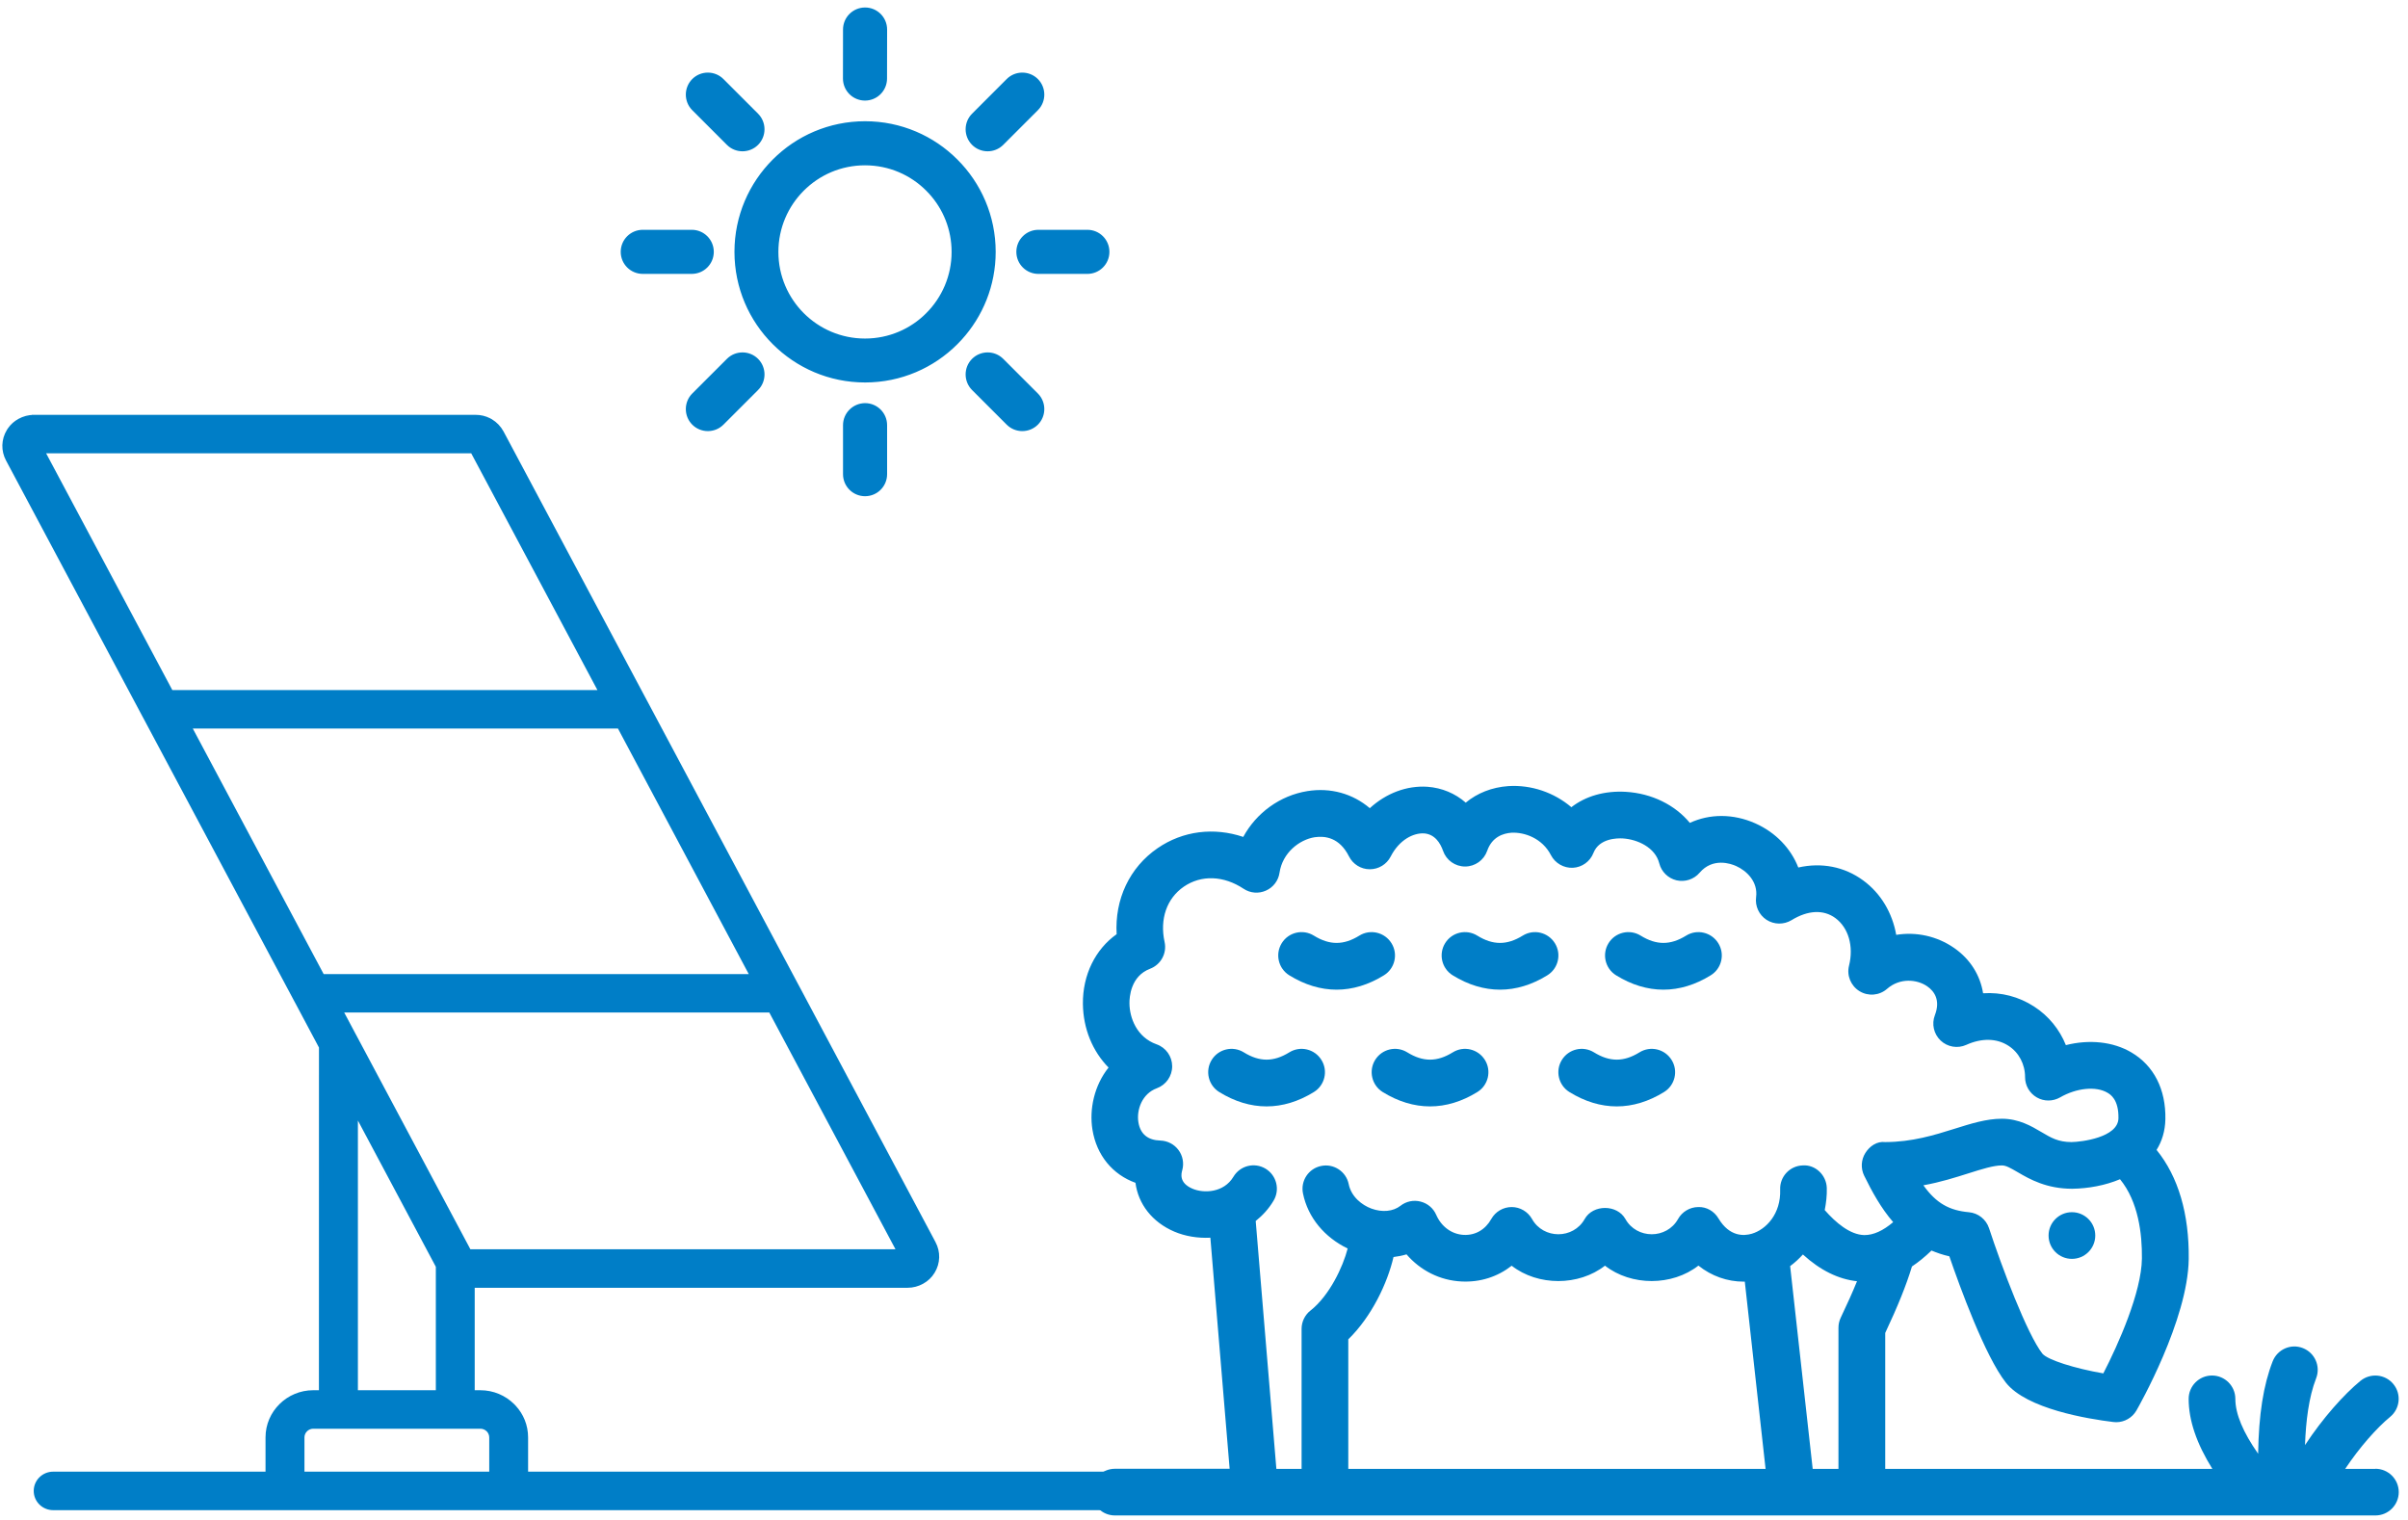
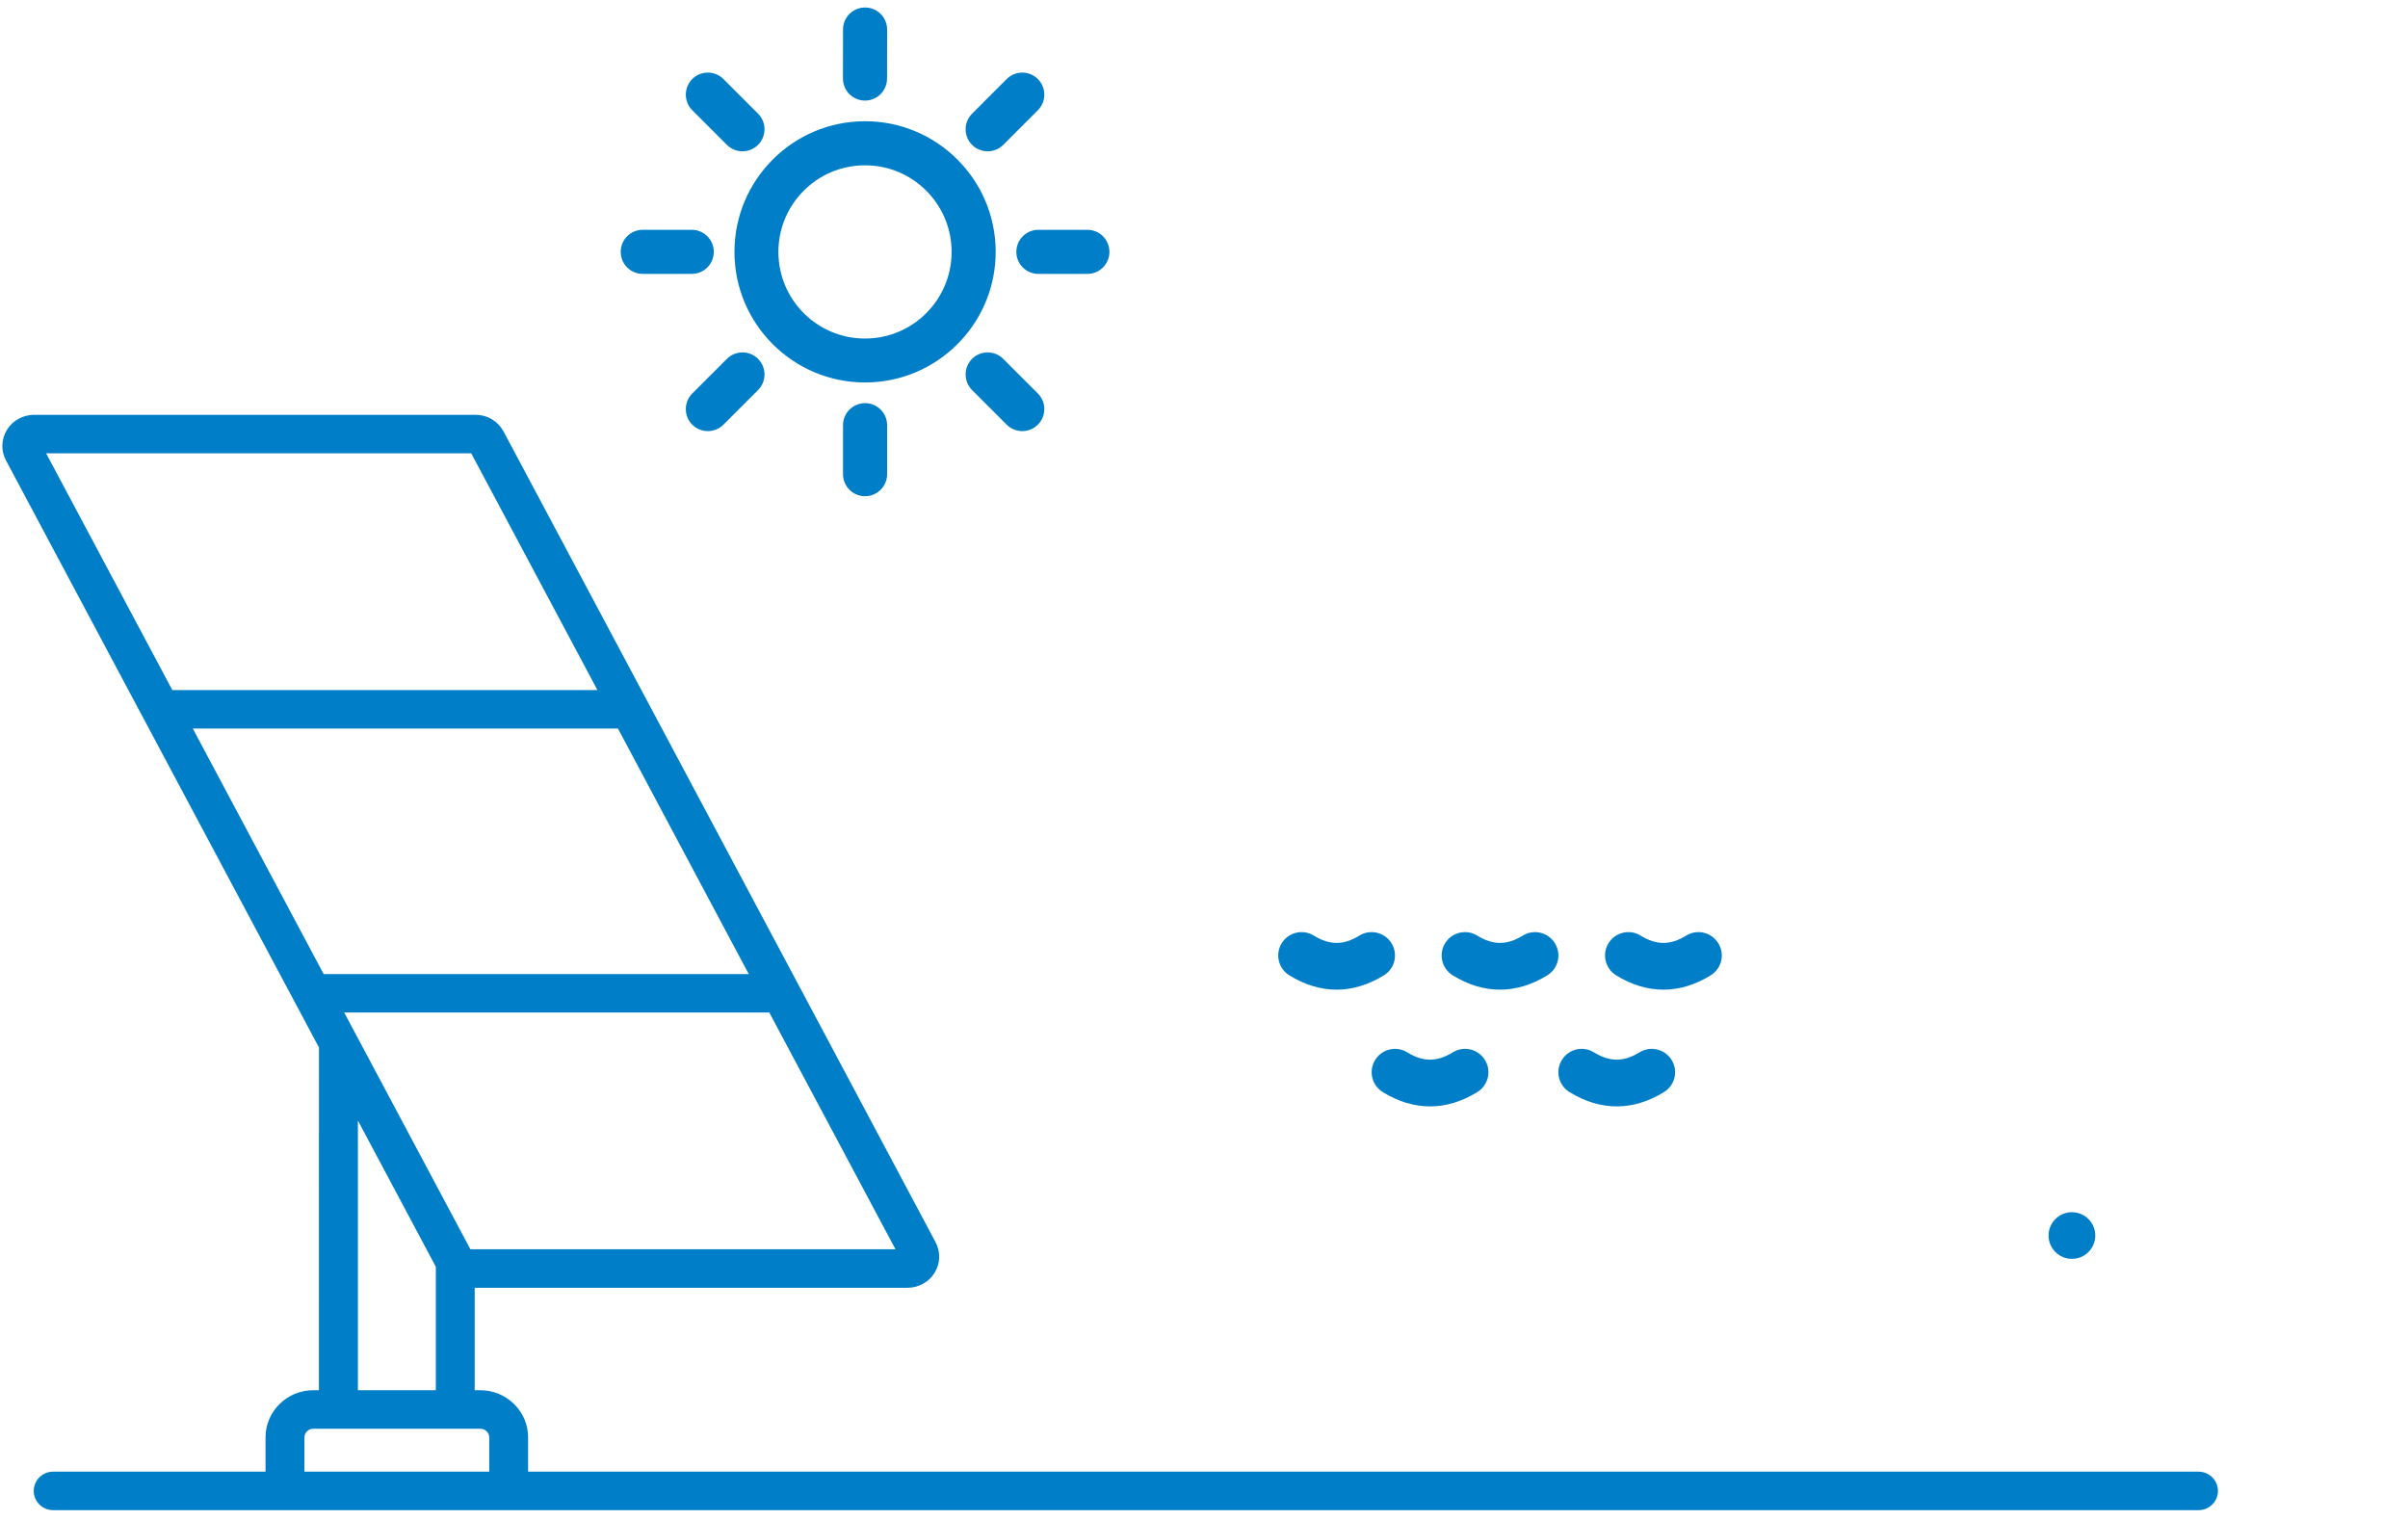
<svg xmlns="http://www.w3.org/2000/svg" width="225" height="142" viewBox="0 0 225 142" fill="none">
  <path d="M44.444 38.96C44.893 38.96 45.319 39.064 45.704 39.26L45.866 39.35L45.867 39.351C46.287 39.604 46.632 39.963 46.876 40.412L46.877 40.413L60.221 65.448H60.22C60.256 65.509 60.287 65.567 60.314 65.62L74.356 91.968C74.395 92.031 74.426 92.095 74.455 92.15L87.235 116.146L87.236 116.147C87.46 116.572 87.568 117.025 87.555 117.484C87.543 117.949 87.411 118.402 87.16 118.811C86.914 119.22 86.568 119.543 86.156 119.771C85.744 119.998 85.285 120.122 84.808 120.122H44.156V130.095H44.88C46.057 130.095 47.119 130.563 47.893 131.327L48.035 131.473C48.726 132.218 49.145 133.212 49.145 134.302V137.703H205.422C206.315 137.703 207.041 138.415 207.042 139.302C207.042 140.189 206.315 140.901 205.422 140.901H4.97C4.077 140.901 3.351 140.189 3.351 139.302C3.351 138.415 4.078 137.703 4.97 137.703L25.01 137.702V134.302C25.01 133.139 25.488 132.091 26.262 131.327C27.037 130.563 28.098 130.094 29.275 130.094H30L30.004 97.827L27.778 93.644C27.739 93.581 27.707 93.518 27.679 93.462L13.626 67.105V67.103C13.59 67.044 13.559 66.985 13.533 66.933L0.741 42.935C0.516 42.511 0.408 42.058 0.42 41.598C0.433 41.133 0.565 40.681 0.815 40.273L0.913 40.123C1.149 39.783 1.46 39.512 1.821 39.312L1.822 39.312C2.238 39.085 2.695 38.962 3.171 38.962V38.96H44.444ZM29.274 133.291C28.992 133.291 28.733 133.406 28.548 133.589C28.363 133.772 28.248 134.026 28.248 134.302V137.702H45.914V134.302C45.914 134.026 45.798 133.772 45.613 133.589C45.428 133.406 45.169 133.291 44.887 133.291H29.274ZM33.242 130.092H40.924V118.312L33.242 103.896V130.092ZM33.003 96.609H33.002C33.039 96.67 33.069 96.728 33.096 96.781L43.831 116.922H84.005L72.002 94.404H31.83L33.003 96.609ZM30.122 91.211H70.295L57.862 67.872H17.682L30.122 91.211ZM15.981 64.675H56.155L44.151 42.156H3.977L15.981 64.675Z" fill="#007EC7" stroke="#007EC7" stroke-width="0.4" />
  <path d="M80.831 37.816C81.887 37.816 82.74 38.669 82.74 39.726V44.304C82.74 45.36 81.887 46.213 80.831 46.213C79.775 46.213 78.921 45.36 78.921 44.304V39.726C78.921 38.676 79.775 37.824 80.83 37.816H80.831ZM68.028 33.635C68.771 32.892 69.984 32.892 70.727 33.635C71.471 34.378 71.471 35.591 70.728 36.335H70.727L67.49 39.572C66.746 40.316 65.534 40.316 64.79 39.572C64.047 38.829 64.047 37.616 64.79 36.872L68.028 33.635ZM90.934 33.635C91.678 32.891 92.891 32.891 93.634 33.635L96.872 36.872C97.615 37.616 97.615 38.829 96.872 39.572C96.128 40.316 94.915 40.316 94.171 39.572L90.934 36.335C90.191 35.591 90.191 34.378 90.934 33.635ZM80.832 11.477C84.16 11.478 87.175 12.828 89.351 15.011C91.534 17.186 92.885 20.202 92.885 23.531C92.885 26.653 91.697 29.492 89.751 31.633L89.351 32.052C87.175 34.234 84.16 35.586 80.832 35.586C77.502 35.586 74.494 34.234 72.311 32.052C70.128 29.876 68.777 26.86 68.777 23.531C68.777 20.202 70.128 17.194 72.311 15.012C74.487 12.829 77.502 11.477 80.832 11.477ZM80.824 15.296C78.544 15.296 76.49 16.217 74.996 17.711C73.501 19.205 72.582 21.266 72.582 23.539C72.582 25.819 73.509 27.879 74.996 29.366C76.49 30.86 78.551 31.781 80.824 31.781C83.104 31.781 85.165 30.861 86.652 29.367V29.366C88.146 27.872 89.066 25.812 89.066 23.539C89.066 21.401 88.257 19.457 86.925 17.997L86.652 17.711C85.165 16.217 83.104 15.296 80.824 15.296ZM101.603 21.622C102.659 21.622 103.512 22.476 103.512 23.532C103.512 24.588 102.659 25.441 101.603 25.441H97.025C95.969 25.441 95.116 24.588 95.116 23.532C95.116 22.476 95.969 21.622 97.025 21.622H101.603ZM64.637 21.622C65.693 21.622 66.546 22.475 66.546 23.531C66.546 24.587 65.693 25.44 64.637 25.44H60.058C59.002 25.44 58.149 24.587 58.149 23.531C58.149 22.475 59.002 21.622 60.058 21.622H64.637ZM64.79 7.491C65.534 6.748 66.746 6.748 67.49 7.491L70.727 10.729C71.47 11.472 71.471 12.684 70.728 13.428L70.727 13.429C69.984 14.172 68.771 14.172 68.028 13.429L64.79 10.19C64.047 9.447 64.047 8.235 64.79 7.491ZM94.171 7.491C94.915 6.748 96.128 6.748 96.872 7.491C97.615 8.235 97.615 9.447 96.872 10.19L93.634 13.429C92.891 14.172 91.678 14.172 90.934 13.429C90.191 12.685 90.191 11.472 90.934 10.729L94.171 7.491ZM80.832 0.85C81.887 0.85 82.74 1.703 82.741 2.759V2.76L82.733 7.338L82.723 7.533C82.626 8.497 81.814 9.247 80.824 9.247C79.768 9.247 78.915 8.394 78.915 7.338L78.921 2.759C78.922 1.703 79.775 0.85 80.832 0.85Z" fill="#007EC7" stroke="#007EC7" stroke-width="0.3" />
  <path d="M195.778 115.441C195.778 116.645 194.801 117.622 193.597 117.622C192.393 117.622 191.416 116.645 191.416 115.441C191.416 114.237 192.393 113.26 193.597 113.26C194.801 113.26 195.778 114.237 195.778 115.441Z" fill="#007EC7" />
  <path d="M124.89 92.469C123.402 92.469 121.914 92.02 120.471 91.128C119.449 90.498 119.13 89.152 119.761 88.129C120.391 87.102 121.737 86.783 122.765 87.419C124.237 88.328 125.543 88.328 127.014 87.419C128.036 86.783 129.382 87.102 130.019 88.129C130.655 89.152 130.337 90.498 129.309 91.128C127.866 92.02 126.378 92.469 124.89 92.469Z" fill="#007EC7" />
  <path d="M140.158 92.469C138.67 92.469 137.182 92.02 135.739 91.128C134.717 90.498 134.398 89.152 135.029 88.129C135.659 87.102 137.006 86.783 138.034 87.419C139.505 88.328 140.811 88.328 142.282 87.419C143.31 86.783 144.651 87.102 145.287 88.129C145.923 89.152 145.605 90.498 144.577 91.128C143.134 92.02 141.646 92.469 140.158 92.469Z" fill="#007EC7" />
  <path d="M155.426 92.469C153.938 92.469 152.45 92.02 151.007 91.128C149.985 90.498 149.667 89.152 150.297 88.129C150.927 87.102 152.274 86.783 153.302 87.419C154.773 88.328 156.079 88.328 157.55 87.419C158.573 86.783 159.919 87.102 160.555 88.129C161.191 89.152 160.873 90.498 159.845 91.128C158.402 92.02 156.914 92.469 155.426 92.469Z" fill="#007EC7" />
-   <path d="M118.345 103.375C116.857 103.375 115.369 102.926 113.926 102.035C112.904 101.404 112.586 100.058 113.216 99.036C113.846 98.008 115.193 97.69 116.221 98.326C117.692 99.235 118.998 99.235 120.469 98.326C121.497 97.69 122.838 98.008 123.474 99.036C124.11 100.058 123.792 101.404 122.764 102.035C121.321 102.926 119.833 103.375 118.345 103.375Z" fill="#007EC7" />
  <path d="M133.619 103.375C132.131 103.375 130.643 102.926 129.2 102.035C128.178 101.404 127.86 100.058 128.49 99.036C129.127 98.008 130.467 97.69 131.495 98.326C132.966 99.235 134.272 99.235 135.744 98.326C136.766 97.69 138.112 98.008 138.748 99.036C139.384 100.058 139.066 101.404 138.038 102.035C136.595 102.926 135.107 103.375 133.619 103.375Z" fill="#007EC7" />
  <path d="M151.065 103.375C149.577 103.375 148.088 102.926 146.646 102.035C145.623 101.404 145.305 100.058 145.936 99.036C146.572 98.008 147.912 97.69 148.94 98.326C150.411 99.235 151.718 99.235 153.189 98.326C154.217 97.69 155.557 98.008 156.193 99.036C156.83 100.058 156.511 101.404 155.483 102.035C154.041 102.926 152.553 103.375 151.065 103.375Z" fill="#007EC7" />
-   <path d="M221.948 137.244H219.131C220.482 135.217 222.078 133.416 223.334 132.382C224.265 131.616 224.396 130.241 223.629 129.315C222.862 128.384 221.488 128.259 220.556 129.02C219.034 130.269 217.052 132.473 215.376 135.023C215.456 132.82 215.723 130.553 216.416 128.781C216.853 127.657 216.296 126.396 215.177 125.958C214.053 125.515 212.792 126.078 212.354 127.197C211.491 129.417 211.054 132.161 210.997 135.83C209.588 133.825 208.867 132.104 208.867 130.701C208.867 129.497 207.89 128.52 206.686 128.52C205.482 128.52 204.505 129.497 204.505 130.701C204.505 132.717 205.249 134.881 206.72 137.244H176.152V124.544C177.339 122.022 178.117 120.086 178.651 118.331C179.265 117.922 179.872 117.428 180.475 116.843C180.991 117.058 181.542 117.251 182.144 117.382C183.121 120.228 185.484 126.72 187.427 129.185C189.363 131.644 195.094 132.576 197.468 132.865C197.559 132.877 197.644 132.882 197.735 132.882C198.508 132.882 199.235 132.468 199.627 131.786C199.825 131.445 204.437 123.334 204.511 117.643C204.562 113.418 203.534 109.936 201.507 107.442C202.012 106.63 202.308 105.67 202.33 104.568C202.381 101.785 201.257 99.57 199.155 98.332C197.44 97.321 195.214 97.099 193.033 97.65C192.442 96.185 191.419 94.918 190.062 94.044C188.642 93.124 187.001 92.692 185.297 92.805C185.03 91.13 184.104 89.625 182.604 88.58C180.98 87.45 179.032 87.046 177.18 87.347C176.817 85.297 175.749 83.474 174.096 82.264C172.335 80.969 170.194 80.566 168.03 81.054C167.343 79.288 165.934 77.788 164.014 76.93C161.941 76.01 159.749 76.027 157.897 76.885C156.523 75.221 154.364 74.13 151.911 73.983C149.928 73.869 148.156 74.386 146.827 75.42C145.209 74.045 143.084 73.312 140.932 73.449C139.398 73.557 138.035 74.102 136.956 74.994C135.968 74.13 134.741 73.614 133.383 73.511C131.441 73.381 129.515 74.119 127.993 75.511C126.403 74.159 124.341 73.568 122.166 73.915C119.587 74.329 117.378 75.965 116.168 78.197C113.43 77.277 110.534 77.623 108.165 79.248C105.541 81.048 104.149 84.03 104.337 87.285C102.349 88.693 101.156 91.09 101.185 93.799C101.213 96.128 102.093 98.23 103.581 99.746C102.241 101.427 101.77 103.637 102.076 105.545C102.462 107.948 103.968 109.748 106.097 110.515C106.353 112.492 107.654 114.19 109.727 115.076C110.738 115.508 111.908 115.701 113.095 115.644L114.895 137.233H104.178C102.974 137.233 101.997 138.21 101.997 139.414C101.997 140.618 102.974 141.595 104.178 141.595H221.954C223.158 141.595 224.135 140.618 224.135 139.414C224.135 138.21 223.158 137.233 221.954 137.233L221.948 137.244ZM200.137 117.586C200.098 120.755 197.928 125.611 196.531 128.321C193.861 127.861 191.345 127.065 190.845 126.486C189.414 124.674 187.023 118.33 185.853 114.757C185.58 113.934 184.847 113.343 183.978 113.264C182.149 113.099 180.928 112.44 179.718 110.747C181.32 110.458 182.712 110.015 183.933 109.629C185.188 109.231 186.278 108.89 187.051 108.89C187.437 108.89 187.823 109.112 188.539 109.526C189.669 110.191 191.237 111.071 193.622 111.071C195.144 111.049 196.712 110.759 198.092 110.18C199.808 112.275 200.165 115.291 200.137 117.592L200.137 117.586ZM122.449 122.448C121.926 122.863 121.619 123.493 121.619 124.158V137.244H119.262L117.331 114.081C117.962 113.576 118.541 112.962 119.001 112.184C119.62 111.15 119.279 109.81 118.246 109.191C117.206 108.572 115.871 108.912 115.252 109.946C114.349 111.457 112.469 111.514 111.424 111.065C110.146 110.52 110.379 109.651 110.47 109.327C110.646 108.68 110.515 107.987 110.118 107.453C109.72 106.913 109.095 106.589 108.425 106.567C107.244 106.533 106.551 105.959 106.369 104.851C106.182 103.687 106.721 102.182 108.09 101.682C108.953 101.364 109.527 100.546 109.527 99.62C109.521 98.7 108.942 97.882 108.073 97.576C106.221 96.922 105.545 95.105 105.534 93.747C105.528 93.162 105.648 91.203 107.46 90.516C108.471 90.129 109.05 89.067 108.817 88.011C108.351 85.869 109.021 83.938 110.618 82.842C112.248 81.729 114.332 81.803 116.201 83.041C116.825 83.456 117.609 83.518 118.291 83.211C118.972 82.91 119.45 82.28 119.557 81.541C119.836 79.667 121.42 78.452 122.84 78.225C123.817 78.082 125.163 78.253 126.049 80.019C126.419 80.752 127.168 81.218 127.986 81.218H127.998C128.815 81.218 129.565 80.763 129.94 80.036C130.758 78.44 132.081 77.816 133.058 77.867C134.086 77.941 134.592 78.798 134.836 79.497C135.143 80.377 135.966 80.962 136.898 80.962C137.829 80.962 138.653 80.371 138.96 79.497C139.408 78.202 140.442 77.861 141.231 77.804C142.458 77.742 144.111 78.327 144.918 79.9C145.31 80.661 146.128 81.121 146.968 81.081C147.826 81.036 148.576 80.496 148.888 79.696C149.428 78.315 151.12 78.31 151.631 78.338C153.011 78.423 154.664 79.184 155.039 80.661C155.238 81.451 155.863 82.064 156.652 82.252C157.442 82.433 158.277 82.166 158.805 81.547C160.043 80.099 161.73 80.695 162.219 80.917C163.201 81.354 164.28 82.382 164.087 83.831C163.979 84.665 164.36 85.483 165.064 85.943C165.769 86.398 166.672 86.409 167.393 85.978C168.927 85.035 170.386 84.966 171.494 85.779C172.721 86.682 173.22 88.42 172.772 90.22C172.539 91.146 172.937 92.112 173.754 92.612C174.572 93.111 175.612 93.02 176.327 92.39C177.514 91.351 179.122 91.487 180.087 92.163C180.712 92.6 181.342 93.424 180.792 94.855C180.473 95.679 180.689 96.616 181.331 97.224C181.973 97.831 182.922 97.99 183.722 97.627C185.171 96.974 186.579 97.002 187.67 97.712C188.641 98.337 189.22 99.433 189.22 100.643C189.22 101.421 189.635 102.142 190.311 102.534C190.987 102.926 191.816 102.92 192.492 102.534C194.025 101.648 195.849 101.466 196.916 102.097C197.178 102.25 197.979 102.722 197.944 104.488C197.91 106.283 194.474 106.697 193.554 106.709C192.299 106.703 191.651 106.305 190.743 105.771C189.805 105.215 188.635 104.528 187.045 104.528C185.602 104.528 184.148 104.988 182.615 105.47C180.757 106.055 178.661 106.703 176.151 106.709C175.379 106.612 174.691 107.095 174.294 107.731C173.896 108.367 173.851 109.168 174.186 109.85C174.919 111.343 175.759 112.877 176.895 114.189C175.952 114.99 175.061 115.404 174.192 115.399C172.857 115.365 171.533 114.24 170.5 113.064C170.63 112.394 170.716 111.701 170.693 110.991C170.653 109.787 169.619 108.799 168.438 108.89C167.234 108.929 166.291 109.94 166.336 111.145C166.416 113.422 165.019 114.882 163.684 115.274C162.963 115.484 161.611 115.58 160.571 113.842C160.174 113.172 159.458 112.746 158.669 112.78C157.891 112.792 157.175 113.218 156.794 113.899C155.732 115.796 152.938 115.796 151.876 113.899C151.103 112.519 148.843 112.519 148.07 113.899C147.008 115.796 144.214 115.796 143.151 113.899C142.765 113.212 142.038 112.78 141.249 112.78C140.459 112.78 139.732 113.206 139.346 113.893C138.784 114.893 137.864 115.427 136.779 115.382C135.654 115.325 134.689 114.626 134.2 113.513C133.933 112.894 133.394 112.434 132.735 112.269C132.082 112.099 131.389 112.246 130.86 112.661C130.173 113.195 129.156 113.297 128.14 112.922C127.276 112.604 126.265 111.837 126.021 110.639C125.783 109.457 124.618 108.696 123.448 108.941C122.267 109.179 121.506 110.332 121.75 111.513C122.21 113.768 123.772 115.614 125.925 116.654C125.476 118.386 124.226 121.044 122.449 122.453L122.449 122.448ZM125.982 137.244V125.14C128.202 122.976 129.651 119.841 130.207 117.45C130.622 117.399 131.031 117.319 131.423 117.2C132.718 118.705 134.547 119.637 136.557 119.733C138.318 119.824 139.937 119.29 141.249 118.262C143.702 120.176 147.514 120.171 149.967 118.257C152.427 120.176 156.243 120.171 158.697 118.251C159.924 119.228 161.395 119.75 162.929 119.75C162.963 119.75 162.997 119.745 163.031 119.745L164.973 137.244H125.97L125.982 137.244ZM171.783 124.056V137.244H169.375L167.268 118.297C167.705 117.979 168.097 117.609 168.461 117.212C170.085 118.694 171.778 119.523 173.516 119.711C173.107 120.722 172.601 121.847 171.994 123.119C171.852 123.414 171.783 123.732 171.783 124.056Z" fill="#007EC7" />
</svg>